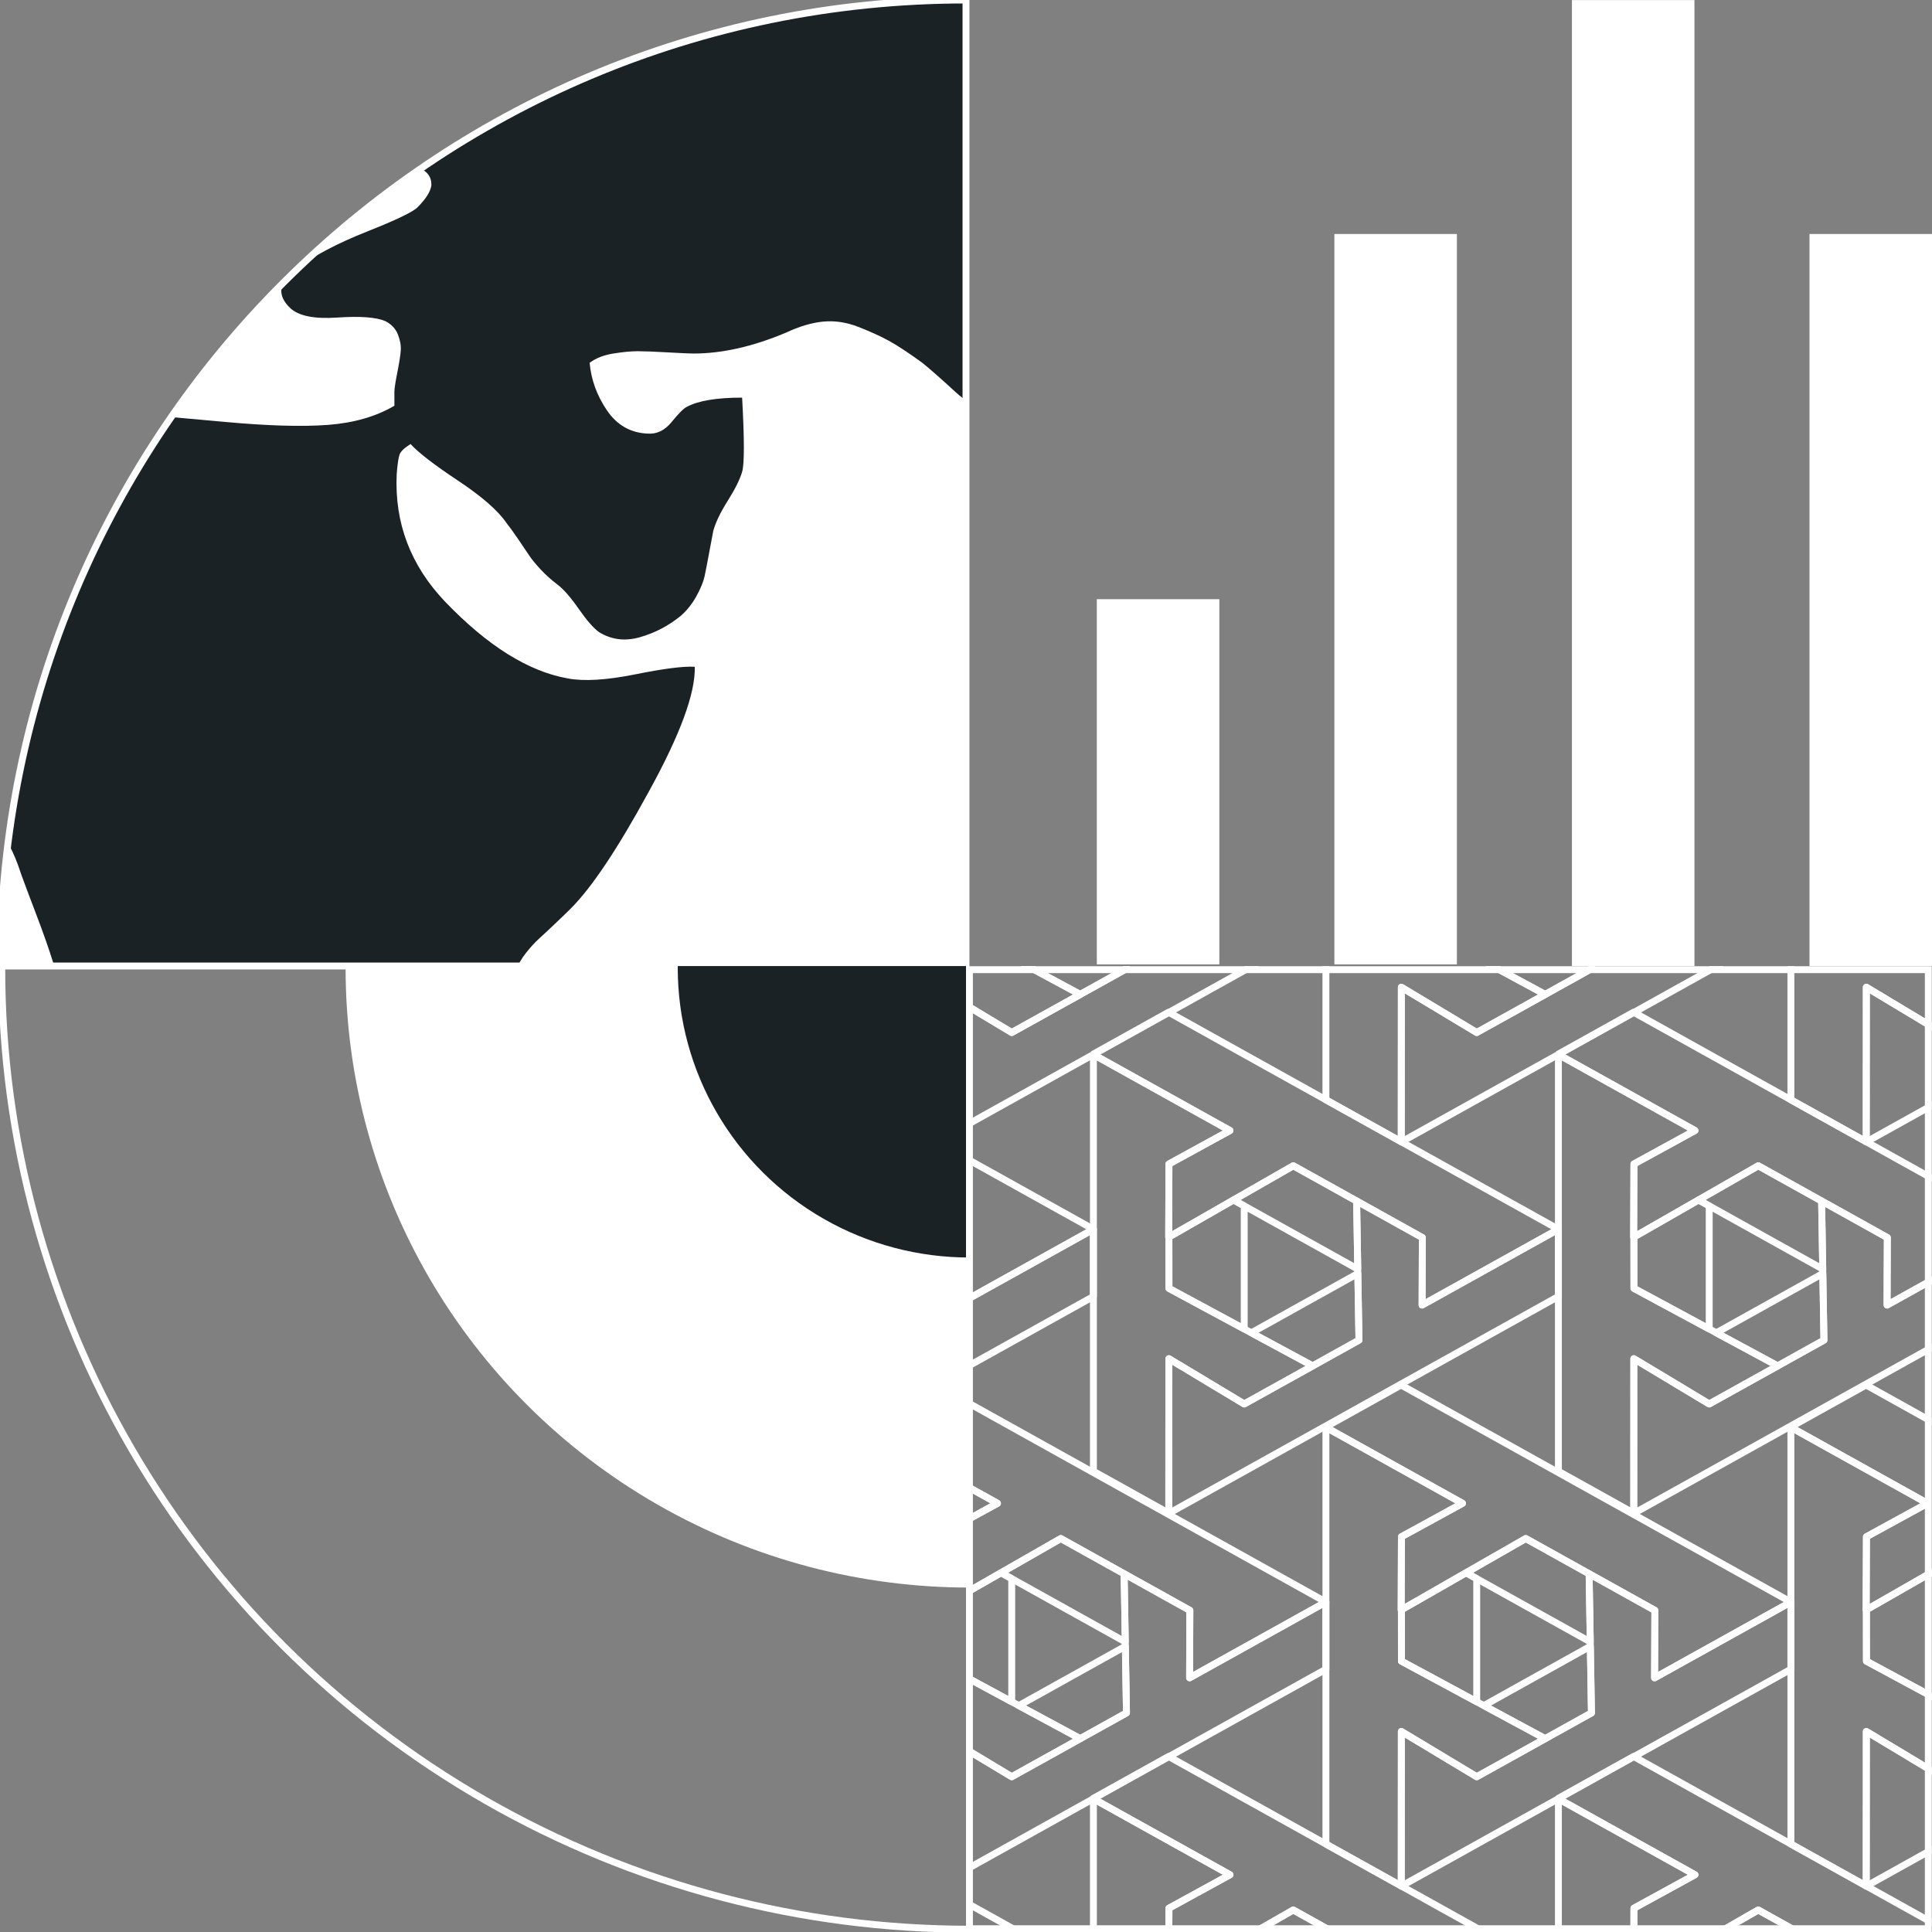
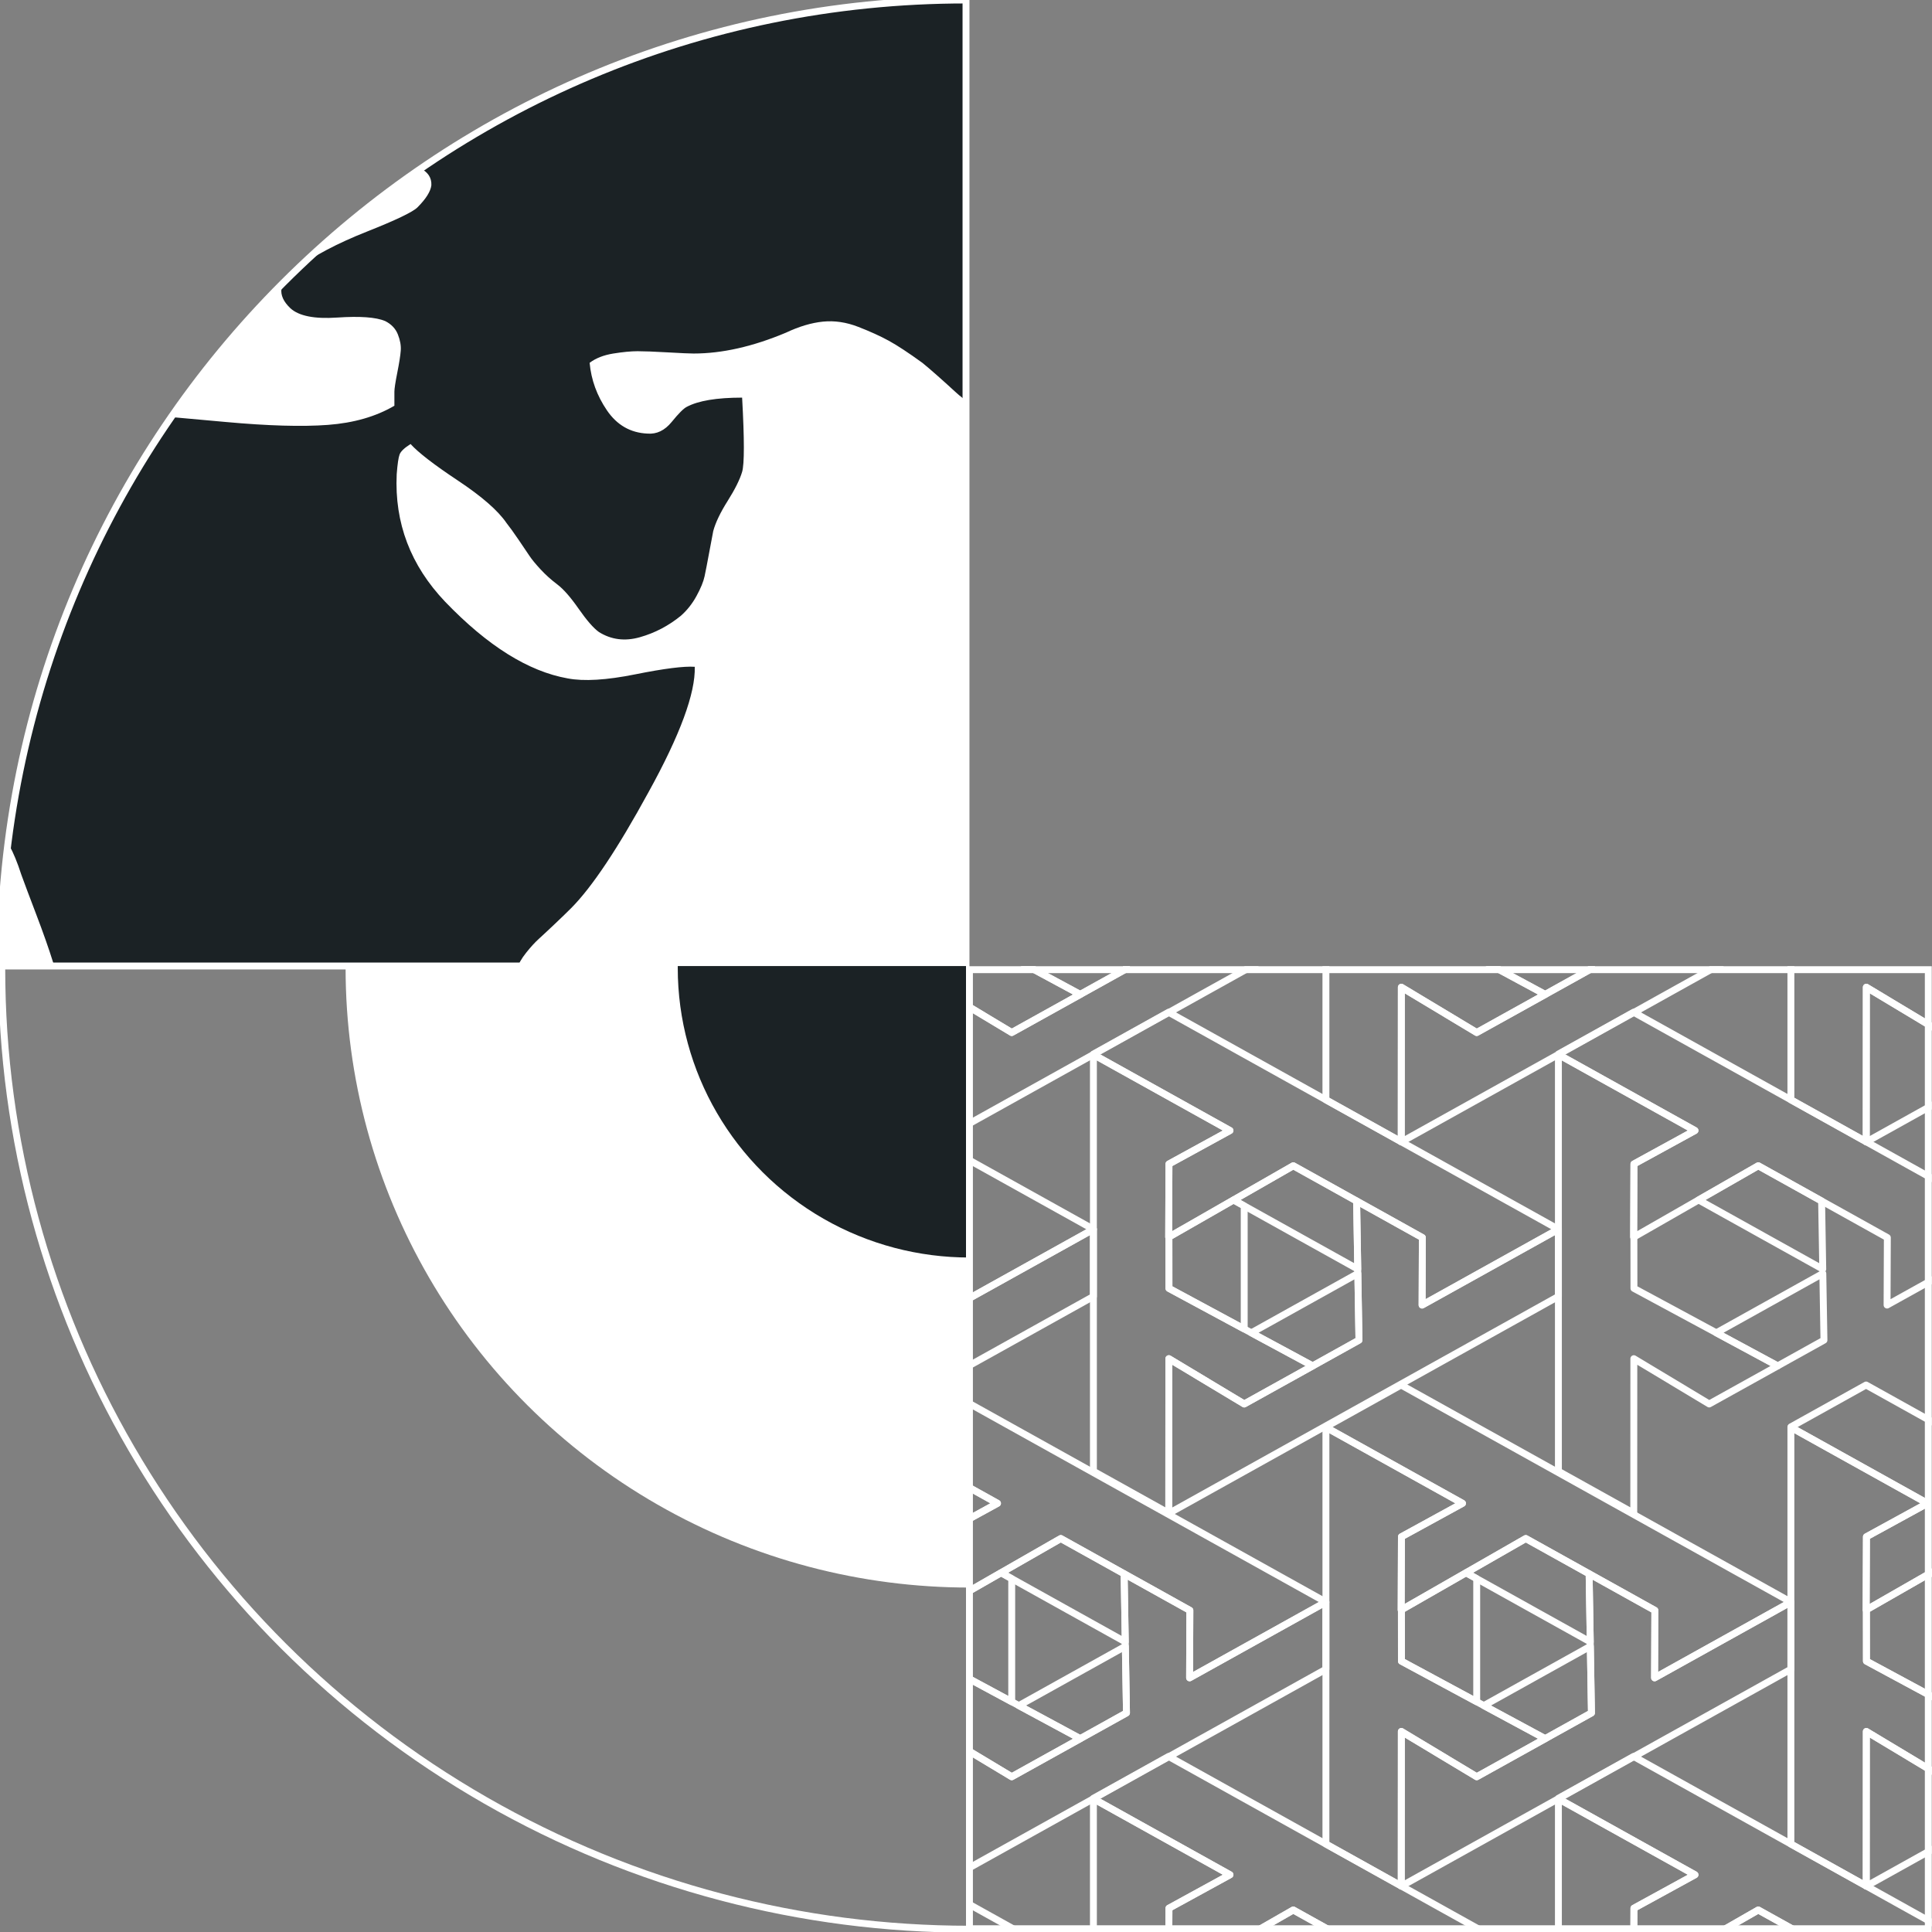
<svg xmlns="http://www.w3.org/2000/svg" width="100%" height="100%" viewBox="0 0 280 280" version="1.1" xml:space="preserve" style="fill-rule:evenodd;clip-rule:evenodd;stroke-miterlimit:1.5;">
  <rect x="0" y="0" width="280" height="280" fill="#808080" stroke="none" />
  <rect id="investment" x="0" y="0" width="280" height="280" style="fill:none;" />
  <clipPath id="_clip1">
    <rect x="0" y="0" width="280" height="280" />
  </clipPath>
  <g clip-path="url(#_clip1)">
    <path d="M140,0L140,140L0.036,140C0.036,62.68 62.7,0 140,0Z" style="fill:white;" />
    <clipPath id="_clip2">
      <path d="M140,0L140,140L0.036,140C0.036,62.68 62.7,0 140,0Z" />
    </clipPath>
    <g clip-path="url(#_clip2)">
      <path d="M-45.808,-57.895C-46.366,-59.689 -45.697,-61.202 -43.799,-62.435C-41.902,-63.668 -40.841,-64.509 -40.618,-64.958C-39.725,-67.088 -40.73,-69.217 -43.632,-71.347C-38.386,-74.262 -28.34,-78.186 -13.495,-83.118C-13.607,-83.006 -13.662,-82.726 -13.662,-82.277C-13.662,-78.018 -13.439,-75.607 -12.993,-75.047C-11.988,-73.814 -10.147,-72.973 -7.468,-72.525C-4.789,-72.076 -2.222,-71.796 0.234,-71.684C2.689,-71.572 4.754,-70.815 6.429,-69.414C8.103,-68.012 8.605,-65.911 7.935,-63.108C6.484,-57.167 0.625,-50.328 -9.644,-42.593C-14.221,-39.342 -19.801,-37.268 -26.387,-36.372C-26.499,-36.372 -27.14,-36.287 -28.312,-36.119C-29.484,-35.951 -30.321,-35.867 -30.824,-35.867C-31.326,-35.867 -32.219,-35.811 -33.503,-35.699C-34.786,-35.587 -35.791,-35.587 -36.516,-35.699C-37.242,-35.811 -38.135,-35.895 -39.195,-35.951C-40.255,-36.007 -41.12,-36.203 -41.79,-36.54C-42.46,-36.876 -43.102,-37.268 -43.715,-37.717C-44.329,-38.165 -44.776,-38.726 -45.055,-39.398C-45.334,-40.071 -45.473,-40.856 -45.473,-41.753C-45.362,-43.77 -44.385,-45.592 -42.544,-47.218C-40.702,-48.843 -38.776,-50.048 -36.767,-50.833C-34.758,-51.617 -32.303,-52.458 -29.401,-53.355C-26.499,-54.252 -24.601,-54.868 -23.708,-55.205C-23.485,-58.007 -23.876,-59.885 -24.88,-60.838C-25.885,-61.791 -27.252,-62.015 -28.982,-61.511C-30.712,-61.006 -32.61,-60.362 -34.674,-59.577C-36.739,-58.792 -38.749,-58.119 -40.702,-57.559C-42.655,-56.998 -44.357,-57.11 -45.808,-57.895ZM-59.705,96.301C-62.16,82.064 -57.696,70.182 -46.311,60.653C-36.153,52.245 -22.927,48.322 -6.631,48.882C-3.171,49.106 -0.492,49.499 1.406,50.059C3.303,50.62 5.48,51.853 7.935,53.758C13.293,57.906 18.372,60.092 23.171,60.316C23.394,60.316 26.575,60.597 32.714,61.157C38.853,61.718 43.792,61.858 47.532,61.578C51.271,61.297 54.48,60.373 57.159,58.803L57.159,56.785C57.159,56.337 57.298,55.412 57.577,54.011C57.856,52.609 58.024,51.545 58.08,50.816C58.135,50.087 57.996,49.302 57.661,48.462C57.326,47.621 56.712,46.976 55.819,46.528C54.48,45.967 52.164,45.799 48.871,46.023C45.578,46.248 43.318,45.799 42.09,44.678C40.081,42.773 40.36,40.867 42.927,38.961C45.495,37.055 48.899,35.262 53.14,33.58C57.382,31.899 59.837,30.722 60.507,30.049C61.735,28.816 62.405,27.751 62.516,26.854C62.628,24.612 60.228,23.491 55.317,23.491C49.624,23.491 45.606,24.556 43.262,26.686C41.03,28.704 38.965,32.011 37.068,36.607C36.398,38.176 35.282,40.25 33.719,42.829C32.156,45.407 31.208,46.92 30.873,47.369C30.538,46.696 29.868,45.883 28.864,44.93C27.859,43.978 27.301,43.445 27.189,43.333C26.073,41.876 24.901,39.522 23.674,36.271C23.45,35.822 23.087,34.981 22.585,33.748C22.083,32.515 21.692,31.646 21.413,31.142C21.134,30.637 20.632,29.881 19.906,28.872C19.181,27.863 18.511,27.414 17.897,27.527C17.283,27.639 16.363,27.695 15.135,27.695C14.912,29.937 15.693,32.487 17.479,35.346C19.265,38.204 20.158,40.418 20.158,41.988C20.269,44.454 19.878,45.855 18.986,46.192C17.423,46.64 15.525,45.127 13.293,41.651C12.847,40.979 12.233,39.942 11.451,38.541C10.67,37.139 10.056,36.158 9.61,35.598C9.163,35.037 8.494,34.365 7.601,33.58C6.708,32.795 5.675,32.319 4.503,32.151C3.331,31.983 1.964,32.011 0.401,32.235C-2.501,32.571 -4.789,33.412 -6.463,34.757C-7.021,35.206 -7.886,36.102 -9.058,37.448C-10.23,38.793 -11.319,39.69 -12.323,40.138C-12.993,44.174 -16.006,45.967 -21.364,45.519C-28.061,45.519 -31.912,44.622 -32.916,42.829C-33.475,41.82 -33.223,39.465 -32.163,35.766C-31.103,32.067 -30.126,29.544 -29.233,28.199C-28.563,27.302 -27.559,26.658 -26.219,26.265C-24.88,25.873 -23.652,25.649 -22.536,25.593C-21.42,25.537 -19.969,25.537 -18.183,25.593C-16.397,25.649 -15.169,25.677 -14.5,25.677C-14.165,23.659 -14.751,21.809 -16.258,20.128C-17.764,18.446 -18.63,17.269 -18.853,16.597C-19.076,15.364 -19.188,14.439 -19.188,13.822C-19.188,13.206 -18.797,12.757 -18.016,12.477C-17.234,12.197 -16.509,12.056 -15.839,12.056L-13.328,12.056C-12.323,12.056 -11.598,12 -11.151,11.888C-7.468,11.44 -4.063,9.758 -0.938,6.844C3.303,2.92 6.763,1.351 9.442,2.135C9.889,2.248 10.558,2.78 11.451,3.733C12.344,4.686 13.07,5.274 13.628,5.498C14.298,5.611 14.939,5.611 15.553,5.498C16.167,5.386 16.837,5.162 17.562,4.826C18.288,4.49 18.762,4.265 18.986,4.153C21.776,3.256 23.897,2.135 25.348,0.79C26.799,-0.555 28.361,-2.573 30.036,-5.263C32.938,-10.196 33.384,-14.231 31.375,-17.37C30.036,-19.276 28.306,-19.949 26.185,-19.388C24.064,-18.828 22.446,-17.426 21.329,-15.184C20.995,-14.4 20.632,-13.166 20.241,-11.485C19.851,-9.803 19.404,-8.346 18.902,-7.113C18.4,-5.88 17.702,-4.927 16.809,-4.254C15.581,-3.47 13.795,-2.993 11.451,-2.825C9.107,-2.657 7.266,-2.909 5.926,-3.582C4.922,-4.142 4.196,-4.927 3.75,-5.936C3.303,-6.945 3.052,-7.758 2.996,-8.374C2.941,-8.991 2.996,-10.14 3.164,-11.821C3.331,-13.503 3.415,-14.512 3.415,-14.848C3.415,-15.857 3.554,-16.782 3.833,-17.623C4.113,-18.463 4.559,-19.304 5.173,-20.145C5.787,-20.986 6.289,-21.63 6.68,-22.079C7.07,-22.527 7.768,-23.228 8.773,-24.18C9.777,-25.133 10.447,-25.778 10.782,-26.114C12.679,-27.908 14.577,-29.281 16.474,-30.234C18.372,-31.187 20.548,-31.663 23.004,-31.663C25.459,-31.663 27.413,-31.607 28.864,-31.495C30.315,-31.383 32.603,-30.935 35.728,-30.15C38.853,-29.365 40.974,-28.861 42.09,-28.637C46.109,-27.852 50.238,-29.87 54.48,-34.69C55.15,-35.587 56.126,-36.54 57.41,-37.549C58.693,-38.558 59.586,-39.539 60.089,-40.491C60.591,-41.444 60.842,-42.761 60.842,-44.443C60.842,-45.676 60.619,-49.179 60.172,-54.953C59.726,-60.726 59.698,-65.574 60.089,-69.498C60.479,-73.421 61.512,-76.728 63.186,-79.419C86.626,-70.899 106.159,-56.606 121.785,-36.54C137.412,-16.473 146.452,6.283 148.908,31.73C148.015,33.748 147.513,35.094 147.401,35.766L146.564,42.829C146.564,43.501 146.648,45.043 146.815,47.453C146.983,49.863 147.011,51.993 146.899,53.843C146.787,55.692 146.341,57.066 145.56,57.962C144.89,58.747 144.164,59.196 143.383,59.308C142.602,59.42 141.765,59.196 140.872,58.635C139.979,58.074 139.17,57.458 138.444,56.785C137.719,56.113 136.881,55.356 135.933,54.515C134.984,53.674 134.23,53.03 133.672,52.581C131.663,51.124 130.045,50.059 128.817,49.387C127.589,48.714 126.11,48.041 124.38,47.369C122.65,46.696 120.948,46.444 119.274,46.612C117.599,46.78 115.814,47.313 113.916,48.209C109.116,50.227 104.652,51.236 100.522,51.236C99.964,51.236 98.708,51.18 96.755,51.068C94.802,50.956 93.351,50.9 92.402,50.9C91.453,50.9 90.281,51.012 88.886,51.236C87.491,51.46 86.347,51.909 85.454,52.581C85.677,55.048 86.514,57.346 87.965,59.476C89.416,61.606 91.369,62.727 93.825,62.839C95.164,62.951 96.336,62.39 97.341,61.157C98.345,59.924 99.071,59.196 99.517,58.971C101.192,58.074 103.87,57.626 107.554,57.626C107.889,63.68 107.889,67.267 107.554,68.388C107.219,69.509 106.521,70.91 105.461,72.592C104.401,74.273 103.703,75.73 103.368,76.964C103.257,77.524 103.061,78.561 102.782,80.075C102.503,81.588 102.28,82.737 102.113,83.522C101.945,84.306 101.554,85.259 100.941,86.38C100.327,87.501 99.573,88.454 98.68,89.239C96.894,90.696 94.913,91.733 92.737,92.35C90.56,92.966 88.579,92.714 86.793,91.593C86.012,91.032 85.035,89.911 83.863,88.23C82.691,86.548 81.659,85.371 80.766,84.699C79.873,84.026 79.064,83.297 78.338,82.513C77.613,81.728 77.082,81.083 76.747,80.579C76.413,80.075 75.883,79.29 75.157,78.225C74.431,77.16 73.845,76.347 73.399,75.787C72.171,73.993 69.827,71.947 66.367,69.649C62.907,67.351 60.619,65.585 59.503,64.352C58.61,64.913 58.08,65.417 57.912,65.865C57.745,66.314 57.605,67.267 57.494,68.724C57.159,75.787 59.503,81.952 64.525,87.221C70.664,93.611 76.58,97.31 82.273,98.319C84.617,98.768 87.881,98.571 92.067,97.731C96.253,96.89 99.127,96.525 100.689,96.638C100.801,100.449 98.569,106.503 93.992,114.798C89.528,122.982 85.789,128.587 82.775,131.613C82.217,132.174 81.435,132.931 80.431,133.884C79.426,134.836 78.645,135.565 78.087,136.07C77.529,136.574 76.915,137.247 76.245,138.087C75.576,138.928 75.129,139.713 74.906,140.441C74.683,141.17 74.599,142.039 74.655,143.048C74.71,144.057 74.962,145.122 75.408,146.243C75.631,146.915 75.994,147.7 76.496,148.597C76.999,149.494 77.306,150.166 77.417,150.615C77.529,151.063 77.668,151.736 77.836,152.633C78.003,153.529 77.864,154.314 77.417,154.987C77.082,155.996 76.636,156.752 76.078,157.257C75.52,157.761 74.738,158.238 73.734,158.686C72.729,159.135 72.004,159.471 71.557,159.695C70.888,160.143 69.213,161.433 66.535,163.563C63.856,165.693 61.679,167.262 60.005,168.271C46.053,172.755 32.324,174.997 18.818,174.997C18.372,174.997 17.73,174.969 16.893,174.913C16.056,174.857 15.414,174.829 14.967,174.829C13.293,172.923 12.009,169.168 11.117,163.563C10.893,162.105 10.614,159.247 10.279,154.987C9.945,150.727 9.554,147.476 9.107,145.234C8.773,143.328 8.298,141.394 7.684,139.433C7.07,137.471 6.261,135.173 5.257,132.538C4.252,129.904 3.527,127.97 3.08,126.737C1.964,123.262 0.736,121.048 -0.603,120.095C-1.943,119.142 -4.51,118.554 -8.305,118.329C-10.426,118.217 -13.774,118.105 -18.35,117.993C-22.927,117.881 -26.61,117.769 -29.401,117.657C-32.191,117.545 -35.539,117.096 -39.446,116.311C-43.353,115.527 -46.506,114.406 -48.906,112.948C-51.305,111.491 -53.538,109.361 -55.603,106.559C-57.668,103.756 -59.035,100.337 -59.705,96.301ZM-88.335,-30.823C-80.633,-41.809 -71.759,-51.281 -61.714,-59.24C-59.37,-58.904 -57.389,-58.176 -55.77,-57.054C-54.152,-55.933 -53.398,-54.308 -53.51,-52.178C-53.51,-51.057 -53.761,-50.048 -54.263,-49.151C-54.766,-48.254 -55.24,-47.582 -55.686,-47.133C-56.133,-46.685 -56.831,-46.04 -57.779,-45.2C-58.728,-44.359 -59.426,-43.77 -59.872,-43.434C-63.779,-39.735 -66.346,-36.876 -67.574,-34.858C-68.132,-33.961 -68.829,-31.551 -69.667,-27.628C-70.504,-23.704 -71.759,-21.238 -73.434,-20.229C-77.898,-17.763 -80.242,-19.837 -80.465,-26.451L-80.465,-28.132C-80.465,-28.581 -80.493,-28.973 -80.549,-29.309C-80.605,-29.645 -80.772,-29.926 -81.051,-30.15C-81.331,-30.374 -81.749,-30.654 -82.307,-30.991C-83.2,-31.439 -85.209,-31.383 -88.335,-30.823Z" style="fill:rgb(27,34,37);" />
    </g>
    <path d="M140,0L140,140L0.036,140C0.036,62.68 62.7,0 140,0Z" style="fill:none;stroke:white;stroke-width:1px;" />
-     <path d="M176.715,86.84L176.715,139.767L158.961,139.767L158.961,86.84L176.715,86.84ZM211.143,33.912L211.143,139.767L193.389,139.767L193.389,33.912L211.143,33.912ZM245.572,0.012L245.572,140.006L227.817,140.006L227.817,0.012L245.572,0.012ZM280,33.912L280,140.006L262.246,140.006L262.246,33.912L280,33.912Z" style="fill:white;" />
    <rect x="0" y="140.006" width="140" height="139.994" style="fill:none;" />
    <clipPath id="_clip3">
      <rect x="0" y="140.006" width="140" height="139.994" />
    </clipPath>
    <g clip-path="url(#_clip3)">
      <g>
        <ellipse cx="140.468" cy="140.275" rx="140.213" ry="139.318" style="fill:none;stroke:white;stroke-width:1px;" />
        <ellipse cx="140.468" cy="140.275" rx="90.382" ry="89.805" style="fill:white;" />
        <ellipse cx="140.468" cy="140.275" rx="42.243" ry="41.973" style="fill:rgb(27,34,37);" />
      </g>
    </g>
    <g>
      <rect x="140" y="140.033" width="139.964" height="139.994" style="fill:none;" />
      <clipPath id="_clip4">
        <rect x="140" y="140.033" width="139.964" height="139.994" />
      </clipPath>
      <g clip-path="url(#_clip4)">
        <g>
          <path d="M9.787,2.301L-10.006,-8.713L-9.993,-8.788L0.889,-14.845L57.383,16.607L37.627,27.593L37.666,17.813L28.139,12.51L28.139,12.513L18.959,7.404L0.901,17.751L0.94,7.145L9.787,2.301ZM12.881,31.614L28.316,23.019L28.478,32.68L21.774,36.408L12.881,31.614Z" style="fill:none;stroke:white;stroke-width:1px;stroke-linejoin:round;stroke-miterlimit:2;" />
-           <path d="M0.926,35.362L0.914,57.758L-10.006,51.678L-10.006,-8.713L9.787,2.301L0.94,7.145L0.901,17.751L0.935,17.731L0.94,25.177L21.779,36.411L11.848,41.927L0.926,35.362ZM28.305,22.38L10.308,12.361L18.958,7.404L28.139,12.513L28.305,22.38ZM0.941,57.771L0.941,57.773L0.939,57.772L0.941,57.771Z" style="fill:none;stroke:white;stroke-width:1px;stroke-linejoin:round;stroke-miterlimit:2;" />
+           <path d="M0.926,35.362L0.914,57.758L-10.006,51.678L-10.006,-8.713L9.787,2.301L0.94,7.145L0.901,17.751L0.935,17.731L0.94,25.177L21.779,36.411L11.848,41.927L0.926,35.362ZM28.305,22.38L10.308,12.361L18.958,7.404L28.139,12.513L28.305,22.38ZM0.941,57.771L0.941,57.773L0.939,57.772Z" style="fill:none;stroke:white;stroke-width:1px;stroke-linejoin:round;stroke-miterlimit:2;" />
          <path d="M37.627,27.593L57.382,16.607L57.382,26.346L0.914,57.786L0.926,35.362L11.848,41.927L21.779,36.411L21.774,36.408L28.478,32.68L28.139,12.51L37.666,17.813L37.627,27.593ZM10.301,12.365L11.848,13.227L11.848,31.057L0.94,25.177L0.935,17.731L10.301,12.365Z" style="fill:none;stroke:white;stroke-width:1px;stroke-linejoin:round;stroke-miterlimit:2;" />
-           <path d="M43.482,56.133L23.688,45.12L23.701,45.044L34.583,38.987L91.078,70.44L71.322,81.425L71.36,71.646L61.834,66.343L61.834,66.345L52.653,61.237L34.595,71.583L34.635,60.978L43.482,56.133ZM46.575,85.447L62.01,76.852L62.173,86.513L55.468,90.241L46.575,85.447Z" style="fill:none;stroke:white;stroke-width:1px;stroke-linejoin:round;stroke-miterlimit:2;" />
          <path d="M34.62,89.195L34.609,111.591L23.688,105.511L23.688,45.119L43.481,56.133L34.635,60.978L34.595,71.583L34.629,71.564L34.635,79.009L55.473,90.243L45.543,95.76L34.62,89.195ZM62,76.213L44.003,66.193L52.653,61.237L61.834,66.345L62,76.213ZM34.635,111.603L34.635,111.605L34.634,111.604L34.635,111.603Z" style="fill:none;stroke:white;stroke-width:1px;stroke-linejoin:round;stroke-miterlimit:2;" />
          <path d="M71.322,81.425L91.077,70.44L91.077,80.178L34.609,111.618L34.62,89.195L45.543,95.76L55.473,90.243L55.468,90.241L62.173,86.513L61.834,66.343L71.361,71.646L71.322,81.425ZM43.996,66.197L45.543,67.06L45.543,84.89L34.635,79.009L34.629,71.564L43.996,66.197Z" style="fill:none;stroke:white;stroke-width:1px;stroke-linejoin:round;stroke-miterlimit:2;" />
          <path d="M77.176,2.301L57.383,-8.713L57.396,-8.788L68.278,-14.845L124.772,16.607L105.016,27.593L105.055,17.813L95.529,12.51L95.529,12.513L86.348,7.404L68.29,17.751L68.329,7.145L77.176,2.301ZM80.27,31.614L95.705,23.019L95.867,32.68L89.163,36.408L80.27,31.614Z" style="fill:none;stroke:white;stroke-width:1px;stroke-linejoin:round;stroke-miterlimit:2;" />
          <path d="M68.315,35.362L68.303,57.758L57.383,51.678L57.383,-8.713L77.176,2.301L68.33,7.145L68.29,17.751L68.324,17.731L68.33,25.177L89.168,36.411L79.237,41.927L68.315,35.362ZM95.694,22.38L77.697,12.361L86.348,7.404L95.529,12.513L95.694,22.38ZM68.33,57.771L68.33,57.773L68.328,57.772L68.33,57.771Z" style="fill:none;stroke:white;stroke-width:1px;stroke-linejoin:round;stroke-miterlimit:2;" />
          <path d="M105.016,27.593L124.772,16.607L124.772,26.346L68.303,57.786L68.315,35.362L79.237,41.927L89.168,36.411L89.163,36.408L95.867,32.68L95.529,12.51L105.055,17.813L105.016,27.593ZM77.69,12.365L79.237,13.227L79.237,31.057L68.33,25.177L68.324,17.731L77.69,12.365Z" style="fill:none;stroke:white;stroke-width:1px;stroke-linejoin:round;stroke-miterlimit:2;" />
          <path d="M110.871,56.133L91.078,45.12L91.091,45.044L101.972,38.987L158.467,70.44L138.711,81.425L138.75,71.646L129.223,66.343L129.223,66.345L120.042,61.237L101.985,71.583L102.024,60.978L110.871,56.133ZM113.965,85.447L129.4,76.852L129.562,86.513L122.858,90.241L113.965,85.447Z" style="fill:none;stroke:white;stroke-width:1px;stroke-linejoin:round;stroke-miterlimit:2;" />
          <path d="M102.01,89.195L101.998,111.591L91.078,105.511L91.078,45.119L110.871,56.133L102.024,60.978L101.985,71.583L102.019,71.564L102.024,79.009L122.863,90.243L112.932,95.76L102.01,89.195ZM129.389,76.213L111.392,66.193L120.042,61.237L129.223,66.345L129.389,76.213ZM102.025,111.603L102.025,111.605L102.023,111.604L102.025,111.603Z" style="fill:none;stroke:white;stroke-width:1px;stroke-linejoin:round;stroke-miterlimit:2;" />
          <path d="M138.711,81.425L158.466,70.44L158.466,80.178L101.998,111.618L102.01,89.195L112.932,95.76L122.863,90.243L122.858,90.241L129.562,86.513L129.223,66.343L138.75,71.646L138.711,81.425ZM111.385,66.197L112.932,67.06L112.932,84.89L102.024,79.009L102.019,71.564L111.385,66.197Z" style="fill:none;stroke:white;stroke-width:1px;stroke-linejoin:round;stroke-miterlimit:2;" />
          <path d="M144.565,2.301L124.772,-8.713L124.785,-8.788L135.667,-14.845L192.162,16.607L172.406,27.593L172.444,17.813L162.918,12.51L162.918,12.513L153.737,7.404L135.679,17.751L135.719,7.145L144.565,2.301ZM147.659,31.614L163.094,23.019L163.257,32.68L156.552,36.408L147.659,31.614Z" style="fill:none;stroke:white;stroke-width:1px;stroke-linejoin:round;stroke-miterlimit:2;" />
          <path d="M135.704,35.362L135.693,57.758L124.772,51.678L124.772,-8.713L144.565,2.301L135.719,7.145L135.679,17.751L135.713,17.731L135.719,25.177L156.557,36.411L146.627,41.927L135.704,35.362ZM163.084,22.38L145.087,12.361L153.737,7.404L162.918,12.513L163.084,22.38ZM135.719,57.771L135.719,57.773L135.717,57.772L135.719,57.771Z" style="fill:none;stroke:white;stroke-width:1px;stroke-linejoin:round;stroke-miterlimit:2;" />
          <path d="M172.406,27.593L192.161,16.607L192.161,26.346L135.693,57.786L135.704,35.362L146.627,41.927L156.557,36.411L156.552,36.408L163.257,32.68L162.918,12.51L172.445,17.813L172.406,27.593ZM145.08,12.365L146.627,13.227L146.627,31.057L135.719,25.177L135.713,17.731L145.08,12.365Z" style="fill:none;stroke:white;stroke-width:1px;stroke-linejoin:round;stroke-miterlimit:2;" />
          <path d="M178.26,56.133L158.467,45.12L158.48,45.044L169.362,38.987L225.856,70.44L206.1,81.425L206.139,71.646L196.613,66.343L196.613,66.345L187.432,61.237L169.374,71.583L169.413,60.978L178.26,56.133ZM181.354,85.447L196.789,76.852L196.951,86.513L190.247,90.241L181.354,85.447Z" style="fill:none;stroke:white;stroke-width:1px;stroke-linejoin:round;stroke-miterlimit:2;" />
          <path d="M169.399,89.195L169.387,111.591L158.467,105.511L158.467,45.119L178.26,56.133L169.414,60.978L169.374,71.583L169.408,71.564L169.414,79.009L190.252,90.243L180.321,95.76L169.399,89.195ZM196.778,76.213L178.781,66.193L187.432,61.237L196.613,66.345L196.778,76.213ZM169.414,111.603L169.414,111.605L169.412,111.604L169.414,111.603Z" style="fill:none;stroke:white;stroke-width:1px;stroke-linejoin:round;stroke-miterlimit:2;" />
          <path d="M206.1,81.425L225.856,70.44L225.856,80.178L169.387,111.618L169.399,89.195L180.321,95.76L190.252,90.243L190.247,90.241L196.951,86.513L196.613,66.343L206.139,71.646L206.1,81.425ZM178.774,66.197L180.321,67.06L180.321,84.89L169.414,79.009L169.408,71.564L178.774,66.197Z" style="fill:none;stroke:white;stroke-width:1px;stroke-linejoin:round;stroke-miterlimit:2;" />
          <path d="M211.955,2.301L192.162,-8.713L192.175,-8.788L203.056,-14.845L259.551,16.607L239.795,27.593L239.834,17.813L230.307,12.51L230.307,12.513L221.126,7.404L203.069,17.751L203.108,7.145L211.955,2.301ZM215.049,31.614L230.484,23.019L230.646,32.68L223.942,36.408L215.049,31.614Z" style="fill:none;stroke:white;stroke-width:1px;stroke-linejoin:round;stroke-miterlimit:2;" />
          <path d="M203.094,35.362L203.082,57.758L192.162,51.678L192.162,-8.713L211.955,2.301L203.108,7.145L203.069,17.751L203.103,17.731L203.108,25.177L223.946,36.411L214.016,41.927L203.094,35.362ZM230.473,22.38L212.476,12.361L221.126,7.404L230.307,12.513L230.473,22.38ZM203.109,57.771L203.109,57.773L203.107,57.772L203.109,57.771Z" style="fill:none;stroke:white;stroke-width:1px;stroke-linejoin:round;stroke-miterlimit:2;" />
          <path d="M239.795,27.593L259.55,16.607L259.55,26.346L203.082,57.786L203.094,35.362L214.016,41.927L223.946,36.411L223.942,36.408L230.646,32.68L230.307,12.51L239.834,17.813L239.795,27.593ZM212.469,12.365L214.016,13.227L214.016,31.057L203.108,25.177L203.103,17.731L212.469,12.365Z" style="fill:none;stroke:white;stroke-width:1px;stroke-linejoin:round;stroke-miterlimit:2;" />
          <path d="M245.649,56.133L225.856,45.12L225.869,45.044L236.751,38.987L293.246,70.44L273.489,81.425L273.528,71.646L264.002,66.343L264.002,66.345L254.821,61.237L236.763,71.583L236.802,60.978L245.649,56.133ZM248.743,85.447L264.178,76.852L264.341,86.513L257.636,90.241L248.743,85.447Z" style="fill:none;stroke:white;stroke-width:1px;stroke-linejoin:round;stroke-miterlimit:2;" />
          <path d="M236.788,89.195L236.777,111.591L225.856,105.511L225.856,45.119L245.649,56.133L236.803,60.978L236.763,71.583L236.797,71.564L236.803,79.009L257.641,90.243L247.711,95.76L236.788,89.195ZM264.168,76.213L246.171,66.193L254.821,61.237L264.002,66.345L264.168,76.213ZM236.803,111.603L236.803,111.605L236.801,111.604L236.803,111.603Z" style="fill:none;stroke:white;stroke-width:1px;stroke-linejoin:round;stroke-miterlimit:2;" />
          <path d="M273.49,81.425L293.245,70.44L293.245,80.178L236.777,111.618L236.788,89.195L247.711,95.76L257.641,90.243L257.636,90.241L264.341,86.513L264.002,66.343L273.528,71.646L273.49,81.425ZM246.164,66.197L247.711,67.06L247.711,84.89L236.803,79.009L236.797,71.564L246.164,66.197Z" style="fill:none;stroke:white;stroke-width:1px;stroke-linejoin:round;stroke-miterlimit:2;" />
          <path d="M279.344,2.301L259.551,-8.713L259.564,-8.788L270.446,-14.845L326.94,16.607L307.184,27.593L307.223,17.813L297.697,12.51L297.697,12.513L288.516,7.404L270.458,17.751L270.497,7.145L279.344,2.301ZM282.438,31.614L297.873,23.019L298.035,32.68L291.331,36.408L282.438,31.614Z" style="fill:none;stroke:white;stroke-width:1px;stroke-linejoin:round;stroke-miterlimit:2;" />
          <path d="M270.483,35.362L270.471,57.758L259.551,51.678L259.551,-8.713L279.344,2.301L270.497,7.145L270.458,17.751L270.492,17.731L270.498,25.177L291.336,36.411L281.405,41.927L270.483,35.362ZM297.862,22.38L279.865,12.361L288.516,7.404L297.697,12.513L297.862,22.38ZM270.498,57.771L270.498,57.773L270.496,57.772L270.498,57.771Z" style="fill:none;stroke:white;stroke-width:1px;stroke-linejoin:round;stroke-miterlimit:2;" />
          <path d="M307.184,27.593L326.94,16.607L326.94,26.346L270.471,57.786L270.483,35.362L281.405,41.927L291.336,36.411L291.331,36.408L298.035,32.68L297.697,12.51L307.223,17.813L307.184,27.593ZM279.858,12.365L281.405,13.227L281.405,31.057L270.498,25.177L270.492,17.731L279.858,12.365Z" style="fill:none;stroke:white;stroke-width:1px;stroke-linejoin:round;stroke-miterlimit:2;" />
          <path d="M9.787,217.873L-10.006,206.859L-9.993,206.784L0.889,200.727L57.383,232.179L37.627,243.165L37.666,233.385L28.139,228.083L28.139,228.085L18.959,222.976L0.901,233.323L0.94,222.717L9.787,217.873ZM12.881,247.186L28.316,238.592L28.478,248.252L21.774,251.98L12.881,247.186Z" style="fill:none;stroke:white;stroke-width:1px;stroke-linejoin:round;stroke-miterlimit:2;" />
          <path d="M0.926,250.934L0.914,273.33L-10.006,267.25L-10.006,206.859L9.787,217.873L0.94,222.717L0.901,233.323L0.935,233.303L0.94,240.749L21.779,251.983L11.848,257.499L0.926,250.934ZM28.305,237.953L10.308,227.933L18.958,222.976L28.139,228.085L28.305,237.953ZM0.941,273.343L0.941,273.345L0.939,273.344L0.941,273.343Z" style="fill:none;stroke:white;stroke-width:1px;stroke-linejoin:round;stroke-miterlimit:2;" />
          <path d="M37.627,243.165L57.382,232.179L57.382,241.918L0.914,273.358L0.926,250.934L11.848,257.499L21.779,251.983L21.774,251.98L28.478,248.252L28.139,228.083L37.666,233.385L37.627,243.165ZM10.301,227.937L11.848,228.799L11.848,246.629L0.94,240.749L0.935,233.303L10.301,227.937Z" style="fill:none;stroke:white;stroke-width:1px;stroke-linejoin:round;stroke-miterlimit:2;" />
          <path d="M43.482,271.705L23.688,260.692L23.701,260.616L34.583,254.56L91.078,286.012L71.322,296.998L71.36,287.218L61.834,281.915L61.834,281.917L52.653,276.809L34.595,287.155L34.635,276.55L43.482,271.705ZM46.575,301.019L62.01,292.424L62.173,302.085L55.468,305.813L46.575,301.019Z" style="fill:none;stroke:white;stroke-width:1px;stroke-linejoin:round;stroke-miterlimit:2;" />
          <path d="M34.62,304.767L34.609,327.163L23.688,321.083L23.688,260.692L43.481,271.705L34.635,276.55L34.595,287.155L34.629,287.136L34.635,294.582L55.473,305.816L45.543,311.332L34.62,304.767ZM62,291.785L44.003,281.765L52.653,276.809L61.834,281.917L62,291.785ZM34.635,327.176L34.635,327.178L34.634,327.177L34.635,327.176Z" style="fill:none;stroke:white;stroke-width:1px;stroke-linejoin:round;stroke-miterlimit:2;" />
          <path d="M77.176,217.873L57.383,206.859L57.396,206.784L68.278,200.727L124.772,232.179L105.016,243.165L105.055,233.385L95.529,228.083L95.529,228.085L86.348,222.976L68.29,233.323L68.329,222.717L77.176,217.873ZM80.27,247.186L95.705,238.592L95.867,248.252L89.163,251.98L80.27,247.186Z" style="fill:none;stroke:white;stroke-width:1px;stroke-linejoin:round;stroke-miterlimit:2;" />
          <path d="M68.315,250.934L68.303,273.33L57.383,267.25L57.383,206.859L77.176,217.873L68.33,222.717L68.29,233.323L68.324,233.303L68.33,240.749L89.168,251.983L79.237,257.499L68.315,250.934ZM95.694,237.953L77.697,227.933L86.348,222.976L95.529,228.085L95.694,237.953ZM68.33,273.343L68.33,273.345L68.328,273.344L68.33,273.343Z" style="fill:none;stroke:white;stroke-width:1px;stroke-linejoin:round;stroke-miterlimit:2;" />
          <path d="M105.016,243.165L124.772,232.179L124.772,241.918L68.303,273.358L68.315,250.934L79.237,257.499L89.168,251.983L89.163,251.98L95.867,248.252L95.529,228.083L105.055,233.385L105.016,243.165ZM77.69,227.937L79.237,228.799L79.237,246.629L68.33,240.749L68.324,233.303L77.69,227.937Z" style="fill:none;stroke:white;stroke-width:1px;stroke-linejoin:round;stroke-miterlimit:2;" />
          <path d="M110.871,271.705L91.078,260.692L91.091,260.616L101.972,254.56L158.467,286.012L138.711,296.998L138.75,287.218L129.223,281.915L129.223,281.917L120.042,276.809L101.985,287.155L102.024,276.55L110.871,271.705ZM113.965,301.019L129.4,292.424L129.562,302.085L122.858,305.813L113.965,301.019Z" style="fill:none;stroke:white;stroke-width:1px;stroke-linejoin:round;stroke-miterlimit:2;" />
          <path d="M102.01,304.767L101.998,327.163L91.078,321.083L91.078,260.692L110.871,271.705L102.024,276.55L101.985,287.155L102.019,287.136L102.024,294.582L122.863,305.816L112.932,311.332L102.01,304.767ZM129.389,291.785L111.392,281.765L120.042,276.809L129.223,281.917L129.389,291.785ZM102.025,327.176L102.025,327.178L102.023,327.177L102.025,327.176Z" style="fill:none;stroke:white;stroke-width:1px;stroke-linejoin:round;stroke-miterlimit:2;" />
          <path d="M144.565,217.873L124.772,206.859L124.785,206.784L135.667,200.727L192.162,232.179L172.406,243.165L172.444,233.385L162.918,228.083L162.918,228.085L153.737,222.976L135.679,233.323L135.719,222.717L144.565,217.873ZM147.659,247.186L163.094,238.592L163.257,248.252L156.552,251.98L147.659,247.186Z" style="fill:none;stroke:white;stroke-width:1px;stroke-linejoin:round;stroke-miterlimit:2;" />
          <path d="M135.704,250.934L135.693,273.33L124.772,267.25L124.772,206.859L144.565,217.873L135.719,222.717L135.679,233.323L135.713,233.303L135.719,240.749L156.557,251.983L146.627,257.499L135.704,250.934ZM163.084,237.953L145.087,227.933L153.737,222.976L162.918,228.085L163.084,237.953ZM135.719,273.343L135.719,273.345L135.717,273.344L135.719,273.343Z" style="fill:none;stroke:white;stroke-width:1px;stroke-linejoin:round;stroke-miterlimit:2;" />
          <path d="M172.406,243.165L192.161,232.179L192.161,241.918L135.693,273.358L135.704,250.934L146.627,257.499L156.557,251.983L156.552,251.98L163.257,248.252L162.918,228.083L172.445,233.385L172.406,243.165ZM145.08,227.937L146.627,228.799L146.627,246.629L135.719,240.749L135.713,233.303L145.08,227.937Z" style="fill:none;stroke:white;stroke-width:1px;stroke-linejoin:round;stroke-miterlimit:2;" />
          <path d="M178.26,271.705L158.467,260.692L158.48,260.616L169.362,254.56L225.856,286.012L206.1,296.998L206.139,287.218L196.613,281.915L196.613,281.917L187.432,276.809L169.374,287.155L169.413,276.55L178.26,271.705ZM181.354,301.019L196.789,292.424L196.951,302.085L190.247,305.813L181.354,301.019Z" style="fill:none;stroke:white;stroke-width:1px;stroke-linejoin:round;stroke-miterlimit:2;" />
          <path d="M169.399,304.767L169.387,327.163L158.467,321.083L158.467,260.692L178.26,271.705L169.414,276.55L169.374,287.155L169.408,287.136L169.414,294.582L190.252,305.816L180.321,311.332L169.399,304.767ZM196.778,291.785L178.781,281.765L187.432,276.809L196.613,281.917L196.778,291.785ZM169.414,327.176L169.414,327.178L169.412,327.177L169.414,327.176Z" style="fill:none;stroke:white;stroke-width:1px;stroke-linejoin:round;stroke-miterlimit:2;" />
          <path d="M211.955,217.873L192.162,206.859L192.175,206.784L203.056,200.727L259.551,232.179L239.795,243.165L239.834,233.385L230.307,228.083L230.307,228.085L221.126,222.976L203.069,233.323L203.108,222.717L211.955,217.873ZM215.049,247.186L230.484,238.592L230.646,248.252L223.942,251.98L215.049,247.186Z" style="fill:none;stroke:white;stroke-width:1px;stroke-linejoin:round;stroke-miterlimit:2;" />
          <path d="M203.094,250.934L203.082,273.33L192.162,267.25L192.162,206.859L211.955,217.873L203.108,222.717L203.069,233.323L203.103,233.303L203.108,240.749L223.946,251.983L214.016,257.499L203.094,250.934ZM230.473,237.953L212.476,227.933L221.126,222.976L230.307,228.085L230.473,237.953ZM203.109,273.343L203.109,273.345L203.107,273.344L203.109,273.343Z" style="fill:none;stroke:white;stroke-width:1px;stroke-linejoin:round;stroke-miterlimit:2;" />
          <path d="M239.795,243.165L259.55,232.179L259.55,241.918L203.082,273.358L203.094,250.934L214.016,257.499L223.946,251.983L223.942,251.98L230.646,248.252L230.307,228.083L239.834,233.385L239.795,243.165ZM212.469,227.937L214.016,228.799L214.016,246.629L203.108,240.749L203.103,233.303L212.469,227.937Z" style="fill:none;stroke:white;stroke-width:1px;stroke-linejoin:round;stroke-miterlimit:2;" />
          <path d="M245.649,271.705L225.856,260.692L225.869,260.616L236.751,254.56L293.246,286.012L273.489,296.998L273.528,287.218L264.002,281.915L264.002,281.917L254.821,276.809L236.763,287.155L236.802,276.55L245.649,271.705ZM248.743,301.019L264.178,292.424L264.341,302.085L257.636,305.813L248.743,301.019Z" style="fill:none;stroke:white;stroke-width:1px;stroke-linejoin:round;stroke-miterlimit:2;" />
          <path d="M236.788,304.767L236.777,327.163L225.856,321.083L225.856,260.692L245.649,271.705L236.803,276.55L236.763,287.155L236.797,287.136L236.803,294.582L257.641,305.816L247.711,311.332L236.788,304.767ZM264.168,291.785L246.171,281.765L254.821,276.809L264.002,281.917L264.168,291.785ZM236.803,327.176L236.803,327.178L236.801,327.177L236.803,327.176Z" style="fill:none;stroke:white;stroke-width:1px;stroke-linejoin:round;stroke-miterlimit:2;" />
          <path d="M279.344,217.873L259.551,206.859L259.564,206.784L270.446,200.727L326.94,232.179L307.184,243.165L307.223,233.385L297.697,228.083L297.697,228.085L288.516,222.976L270.458,233.323L270.497,222.717L279.344,217.873ZM282.438,247.186L297.873,238.592L298.035,248.252L291.331,251.98L282.438,247.186Z" style="fill:none;stroke:white;stroke-width:1px;stroke-linejoin:round;stroke-miterlimit:2;" />
          <path d="M270.483,250.934L270.471,273.33L259.551,267.25L259.551,206.859L279.344,217.873L270.497,222.717L270.458,233.323L270.492,233.303L270.498,240.749L291.336,251.983L281.405,257.499L270.483,250.934ZM297.862,237.953L279.865,227.933L288.516,222.976L297.697,228.085L297.862,237.953ZM270.498,273.343L270.498,273.345L270.496,273.344L270.498,273.343Z" style="fill:none;stroke:white;stroke-width:1px;stroke-linejoin:round;stroke-miterlimit:2;" />
          <path d="M307.184,243.165L326.94,232.179L326.94,241.918L270.471,273.358L270.483,250.934L281.405,257.499L291.336,251.983L291.331,251.98L298.035,248.252L297.697,228.083L307.223,233.385L307.184,243.165ZM279.858,227.937L281.405,228.799L281.405,246.629L270.498,240.749L270.492,233.303L279.858,227.937Z" style="fill:none;stroke:white;stroke-width:1px;stroke-linejoin:round;stroke-miterlimit:2;" />
          <path d="M9.787,110.014L-10.006,99.001L-9.993,98.925L0.889,92.869L57.383,124.321L37.627,135.307L37.666,125.527L28.139,120.224L28.139,120.226L18.959,115.118L0.901,125.465L0.94,114.859L9.787,110.014ZM12.881,139.328L28.316,130.733L28.478,140.394L21.774,144.122L12.881,139.328Z" style="fill:none;stroke:white;stroke-width:1px;stroke-linejoin:round;stroke-miterlimit:2;" />
          <path d="M0.926,143.076L0.914,165.472L-10.006,159.392L-10.006,99.001L9.787,110.014L0.94,114.859L0.901,125.465L0.935,125.445L0.94,132.891L21.779,144.125L11.848,149.641L0.926,143.076ZM28.305,130.094L10.308,120.074L18.958,115.118L28.139,120.227L28.305,130.094ZM0.941,165.485L0.941,165.487L0.939,165.486L0.941,165.485Z" style="fill:none;stroke:white;stroke-width:1px;stroke-linejoin:round;stroke-miterlimit:2;" />
          <path d="M37.627,135.306L57.382,124.321L57.382,134.06L0.914,165.499L0.926,143.076L11.848,149.641L21.779,144.125L21.774,144.122L28.478,140.394L28.139,120.224L37.666,125.527L37.627,135.306ZM10.301,120.078L11.848,120.941L11.848,138.771L0.94,132.891L0.935,125.445L10.301,120.078Z" style="fill:none;stroke:white;stroke-width:1px;stroke-linejoin:round;stroke-miterlimit:2;" />
          <path d="M43.482,163.847L23.688,152.833L23.701,152.758L34.583,146.701L91.078,178.154L71.322,189.139L71.36,179.36L61.834,174.057L61.834,174.059L52.653,168.951L34.595,179.297L34.635,168.692L43.482,163.847ZM46.575,193.16L62.01,184.566L62.173,194.227L55.468,197.955L46.575,193.16Z" style="fill:none;stroke:white;stroke-width:1px;stroke-linejoin:round;stroke-miterlimit:2;" />
          <path d="M34.62,196.909L34.609,219.304L23.688,213.225L23.688,152.833L43.481,163.847L34.635,168.692L34.595,179.297L34.629,179.278L34.635,186.723L55.473,197.957L45.543,203.474L34.62,196.909ZM62,183.927L44.003,173.907L52.653,168.951L61.834,174.059L62,183.927ZM34.635,219.317L34.635,219.319L34.634,219.318L34.635,219.317Z" style="fill:none;stroke:white;stroke-width:1px;stroke-linejoin:round;stroke-miterlimit:2;" />
          <path d="M71.322,189.139L91.077,178.154L91.077,187.892L34.609,219.332L34.62,196.909L45.543,203.474L55.473,197.957L55.468,197.955L62.173,194.226L61.834,174.057L71.361,179.36L71.322,189.139ZM43.996,173.911L45.543,174.774L45.543,192.604L34.635,186.723L34.629,179.278L43.996,173.911Z" style="fill:none;stroke:white;stroke-width:1px;stroke-linejoin:round;stroke-miterlimit:2;" />
          <path d="M77.176,110.014L57.383,99.001L57.396,98.925L68.278,92.869L124.772,124.321L105.016,135.307L105.055,125.527L95.529,120.224L95.529,120.226L86.348,115.118L68.29,125.465L68.329,114.859L77.176,110.014ZM80.27,139.328L95.705,130.733L95.867,140.394L89.163,144.122L80.27,139.328Z" style="fill:none;stroke:white;stroke-width:1px;stroke-linejoin:round;stroke-miterlimit:2;" />
          <path d="M68.315,143.076L68.303,165.472L57.383,159.392L57.383,99.001L77.176,110.014L68.33,114.859L68.29,125.465L68.324,125.445L68.33,132.891L89.168,144.125L79.237,149.641L68.315,143.076ZM95.694,130.094L77.697,120.074L86.348,115.118L95.529,120.227L95.694,130.094ZM68.33,165.485L68.33,165.487L68.328,165.486L68.33,165.485Z" style="fill:none;stroke:white;stroke-width:1px;stroke-linejoin:round;stroke-miterlimit:2;" />
          <path d="M105.016,135.306L124.772,124.321L124.772,134.06L68.303,165.499L68.315,143.076L79.237,149.641L89.168,144.125L89.163,144.122L95.867,140.394L95.529,120.224L105.055,125.527L105.016,135.306ZM77.69,120.078L79.237,120.941L79.237,138.771L68.33,132.891L68.324,125.445L77.69,120.078Z" style="fill:none;stroke:white;stroke-width:1px;stroke-linejoin:round;stroke-miterlimit:2;" />
          <path d="M110.871,163.847L91.078,152.833L91.091,152.758L101.972,146.701L158.467,178.154L138.711,189.139L138.75,179.36L129.223,174.057L129.223,174.059L120.042,168.951L101.985,179.297L102.024,168.692L110.871,163.847ZM113.965,193.16L129.4,184.566L129.562,194.227L122.858,197.955L113.965,193.16Z" style="fill:none;stroke:white;stroke-width:1px;stroke-linejoin:round;stroke-miterlimit:2;" />
          <path d="M102.01,196.909L101.998,219.304L91.078,213.225L91.078,152.833L110.871,163.847L102.024,168.692L101.985,179.297L102.019,179.278L102.024,186.723L122.863,197.957L112.932,203.474L102.01,196.909ZM129.389,183.927L111.392,173.907L120.042,168.951L129.223,174.059L129.389,183.927ZM102.025,219.317L102.025,219.319L102.023,219.318L102.025,219.317Z" style="fill:none;stroke:white;stroke-width:1px;stroke-linejoin:round;stroke-miterlimit:2;" />
          <path d="M138.711,189.139L158.466,178.154L158.466,187.892L101.998,219.332L102.01,196.909L112.932,203.474L122.863,197.957L122.858,197.955L129.562,194.226L129.223,174.057L138.75,179.36L138.711,189.139ZM111.385,173.911L112.932,174.774L112.932,192.604L102.024,186.723L102.019,179.278L111.385,173.911Z" style="fill:none;stroke:white;stroke-width:1px;stroke-linejoin:round;stroke-miterlimit:2;" />
          <path d="M144.565,110.014L124.772,99.001L124.785,98.925L135.667,92.869L192.162,124.321L172.406,135.307L172.444,125.527L162.918,120.224L162.918,120.226L153.737,115.118L135.679,125.465L135.719,114.859L144.565,110.014ZM147.659,139.328L163.094,130.733L163.257,140.394L156.552,144.122L147.659,139.328Z" style="fill:none;stroke:white;stroke-width:1px;stroke-linejoin:round;stroke-miterlimit:2;" />
          <path d="M135.704,143.076L135.693,165.472L124.772,159.392L124.772,99.001L144.565,110.014L135.719,114.859L135.679,125.465L135.713,125.445L135.719,132.891L156.557,144.125L146.627,149.641L135.704,143.076ZM163.084,130.094L145.087,120.074L153.737,115.118L162.918,120.227L163.084,130.094ZM135.719,165.485L135.719,165.487L135.717,165.486L135.719,165.485Z" style="fill:none;stroke:white;stroke-width:1px;stroke-linejoin:round;stroke-miterlimit:2;" />
          <path d="M172.406,135.306L192.161,124.321L192.161,134.06L135.693,165.499L135.704,143.076L146.627,149.641L156.557,144.125L156.552,144.122L163.257,140.394L162.918,120.224L172.445,125.527L172.406,135.306ZM145.08,120.078L146.627,120.941L146.627,138.771L135.719,132.891L135.713,125.445L145.08,120.078Z" style="fill:none;stroke:white;stroke-width:1px;stroke-linejoin:round;stroke-miterlimit:2;" />
          <path d="M178.26,163.847L158.467,152.833L158.48,152.758L169.362,146.701L225.856,178.154L206.1,189.139L206.139,179.36L196.613,174.057L196.613,174.059L187.432,168.951L169.374,179.297L169.413,168.692L178.26,163.847ZM181.354,193.16L196.789,184.566L196.951,194.227L190.247,197.955L181.354,193.16Z" style="fill:none;stroke:white;stroke-width:1px;stroke-linejoin:round;stroke-miterlimit:2;" />
          <path d="M169.399,196.909L169.387,219.304L158.467,213.225L158.467,152.833L178.26,163.847L169.414,168.692L169.374,179.297L169.408,179.278L169.414,186.723L190.252,197.957L180.321,203.474L169.399,196.909ZM196.778,183.927L178.781,173.907L187.432,168.951L196.613,174.059L196.778,183.927ZM169.414,219.317L169.414,219.319L169.412,219.318L169.414,219.317Z" style="fill:none;stroke:white;stroke-width:1px;stroke-linejoin:round;stroke-miterlimit:2;" />
          <path d="M206.1,189.139L225.856,178.154L225.856,187.892L169.387,219.332L169.399,196.909L180.321,203.474L190.252,197.957L190.247,197.955L196.951,194.226L196.613,174.057L206.139,179.36L206.1,189.139ZM178.774,173.911L180.321,174.774L180.321,192.604L169.414,186.723L169.408,179.278L178.774,173.911Z" style="fill:none;stroke:white;stroke-width:1px;stroke-linejoin:round;stroke-miterlimit:2;" />
          <path d="M211.955,110.014L192.162,99.001L192.175,98.925L203.056,92.869L259.551,124.321L239.795,135.307L239.834,125.527L230.307,120.224L230.307,120.226L221.126,115.118L203.069,125.465L203.108,114.859L211.955,110.014ZM215.049,139.328L230.484,130.733L230.646,140.394L223.942,144.122L215.049,139.328Z" style="fill:none;stroke:white;stroke-width:1px;stroke-linejoin:round;stroke-miterlimit:2;" />
          <path d="M203.094,143.076L203.082,165.472L192.162,159.392L192.162,99.001L211.955,110.014L203.108,114.859L203.069,125.465L203.103,125.445L203.108,132.891L223.946,144.125L214.016,149.641L203.094,143.076ZM230.473,130.094L212.476,120.074L221.126,115.118L230.307,120.227L230.473,130.094ZM203.109,165.485L203.109,165.487L203.107,165.486L203.109,165.485Z" style="fill:none;stroke:white;stroke-width:1px;stroke-linejoin:round;stroke-miterlimit:2;" />
          <path d="M239.795,135.306L259.55,124.321L259.55,134.06L203.082,165.499L203.094,143.076L214.016,149.641L223.946,144.125L223.942,144.122L230.646,140.394L230.307,120.224L239.834,125.527L239.795,135.306ZM212.469,120.078L214.016,120.941L214.016,138.771L203.108,132.891L203.103,125.445L212.469,120.078Z" style="fill:none;stroke:white;stroke-width:1px;stroke-linejoin:round;stroke-miterlimit:2;" />
          <path d="M245.649,163.847L225.856,152.833L225.869,152.758L236.751,146.701L293.246,178.154L273.489,189.139L273.528,179.36L264.002,174.057L264.002,174.059L254.821,168.951L236.763,179.297L236.802,168.692L245.649,163.847ZM248.743,193.16L264.178,184.566L264.341,194.227L257.636,197.955L248.743,193.16Z" style="fill:none;stroke:white;stroke-width:1px;stroke-linejoin:round;stroke-miterlimit:2;" />
          <path d="M236.788,196.909L236.777,219.304L225.856,213.225L225.856,152.833L245.649,163.847L236.803,168.692L236.763,179.297L236.797,179.278L236.803,186.723L257.641,197.957L247.711,203.474L236.788,196.909ZM264.168,183.927L246.171,173.907L254.821,168.951L264.002,174.059L264.168,183.927ZM236.803,219.317L236.803,219.319L236.801,219.318L236.803,219.317Z" style="fill:none;stroke:white;stroke-width:1px;stroke-linejoin:round;stroke-miterlimit:2;" />
-           <path d="M273.49,189.139L293.245,178.154L293.245,187.892L236.777,219.332L236.788,196.909L247.711,203.474L257.641,197.957L257.636,197.955L264.341,194.226L264.002,174.057L273.528,179.36L273.49,189.139ZM246.164,173.911L247.711,174.774L247.711,192.604L236.803,186.723L236.797,179.278L246.164,173.911Z" style="fill:none;stroke:white;stroke-width:1px;stroke-linejoin:round;stroke-miterlimit:2;" />
          <path d="M279.344,110.014L259.551,99.001L259.564,98.925L270.446,92.869L326.94,124.321L307.184,135.307L307.223,125.527L297.697,120.224L297.697,120.226L288.516,115.118L270.458,125.465L270.497,114.859L279.344,110.014ZM282.438,139.328L297.873,130.733L298.035,140.394L291.331,144.122L282.438,139.328Z" style="fill:none;stroke:white;stroke-width:1px;stroke-linejoin:round;stroke-miterlimit:2;" />
          <path d="M270.483,143.076L270.471,165.472L259.551,159.392L259.551,99.001L279.344,110.014L270.497,114.859L270.458,125.465L270.492,125.445L270.498,132.891L291.336,144.125L281.405,149.641L270.483,143.076ZM297.862,130.094L279.865,120.074L288.516,115.118L297.697,120.227L297.862,130.094ZM270.498,165.485L270.498,165.487L270.496,165.486L270.498,165.485Z" style="fill:none;stroke:white;stroke-width:1px;stroke-linejoin:round;stroke-miterlimit:2;" />
          <path d="M307.184,135.306L326.94,124.321L326.94,134.06L270.471,165.499L270.483,143.076L281.405,149.641L291.336,144.125L291.331,144.122L298.035,140.394L297.697,120.224L307.223,125.527L307.184,135.306ZM279.858,120.078L281.405,120.941L281.405,138.771L270.498,132.891L270.492,125.445L279.858,120.078Z" style="fill:none;stroke:white;stroke-width:1px;stroke-linejoin:round;stroke-miterlimit:2;" />
        </g>
      </g>
      <path d="M279.964,140.033L279.964,280.026L140,280.026L140,140.033L279.964,140.033ZM278.964,141.033L141,141.033L141,279.026L278.964,279.026L278.964,141.033Z" style="fill:white;" />
    </g>
  </g>
</svg>